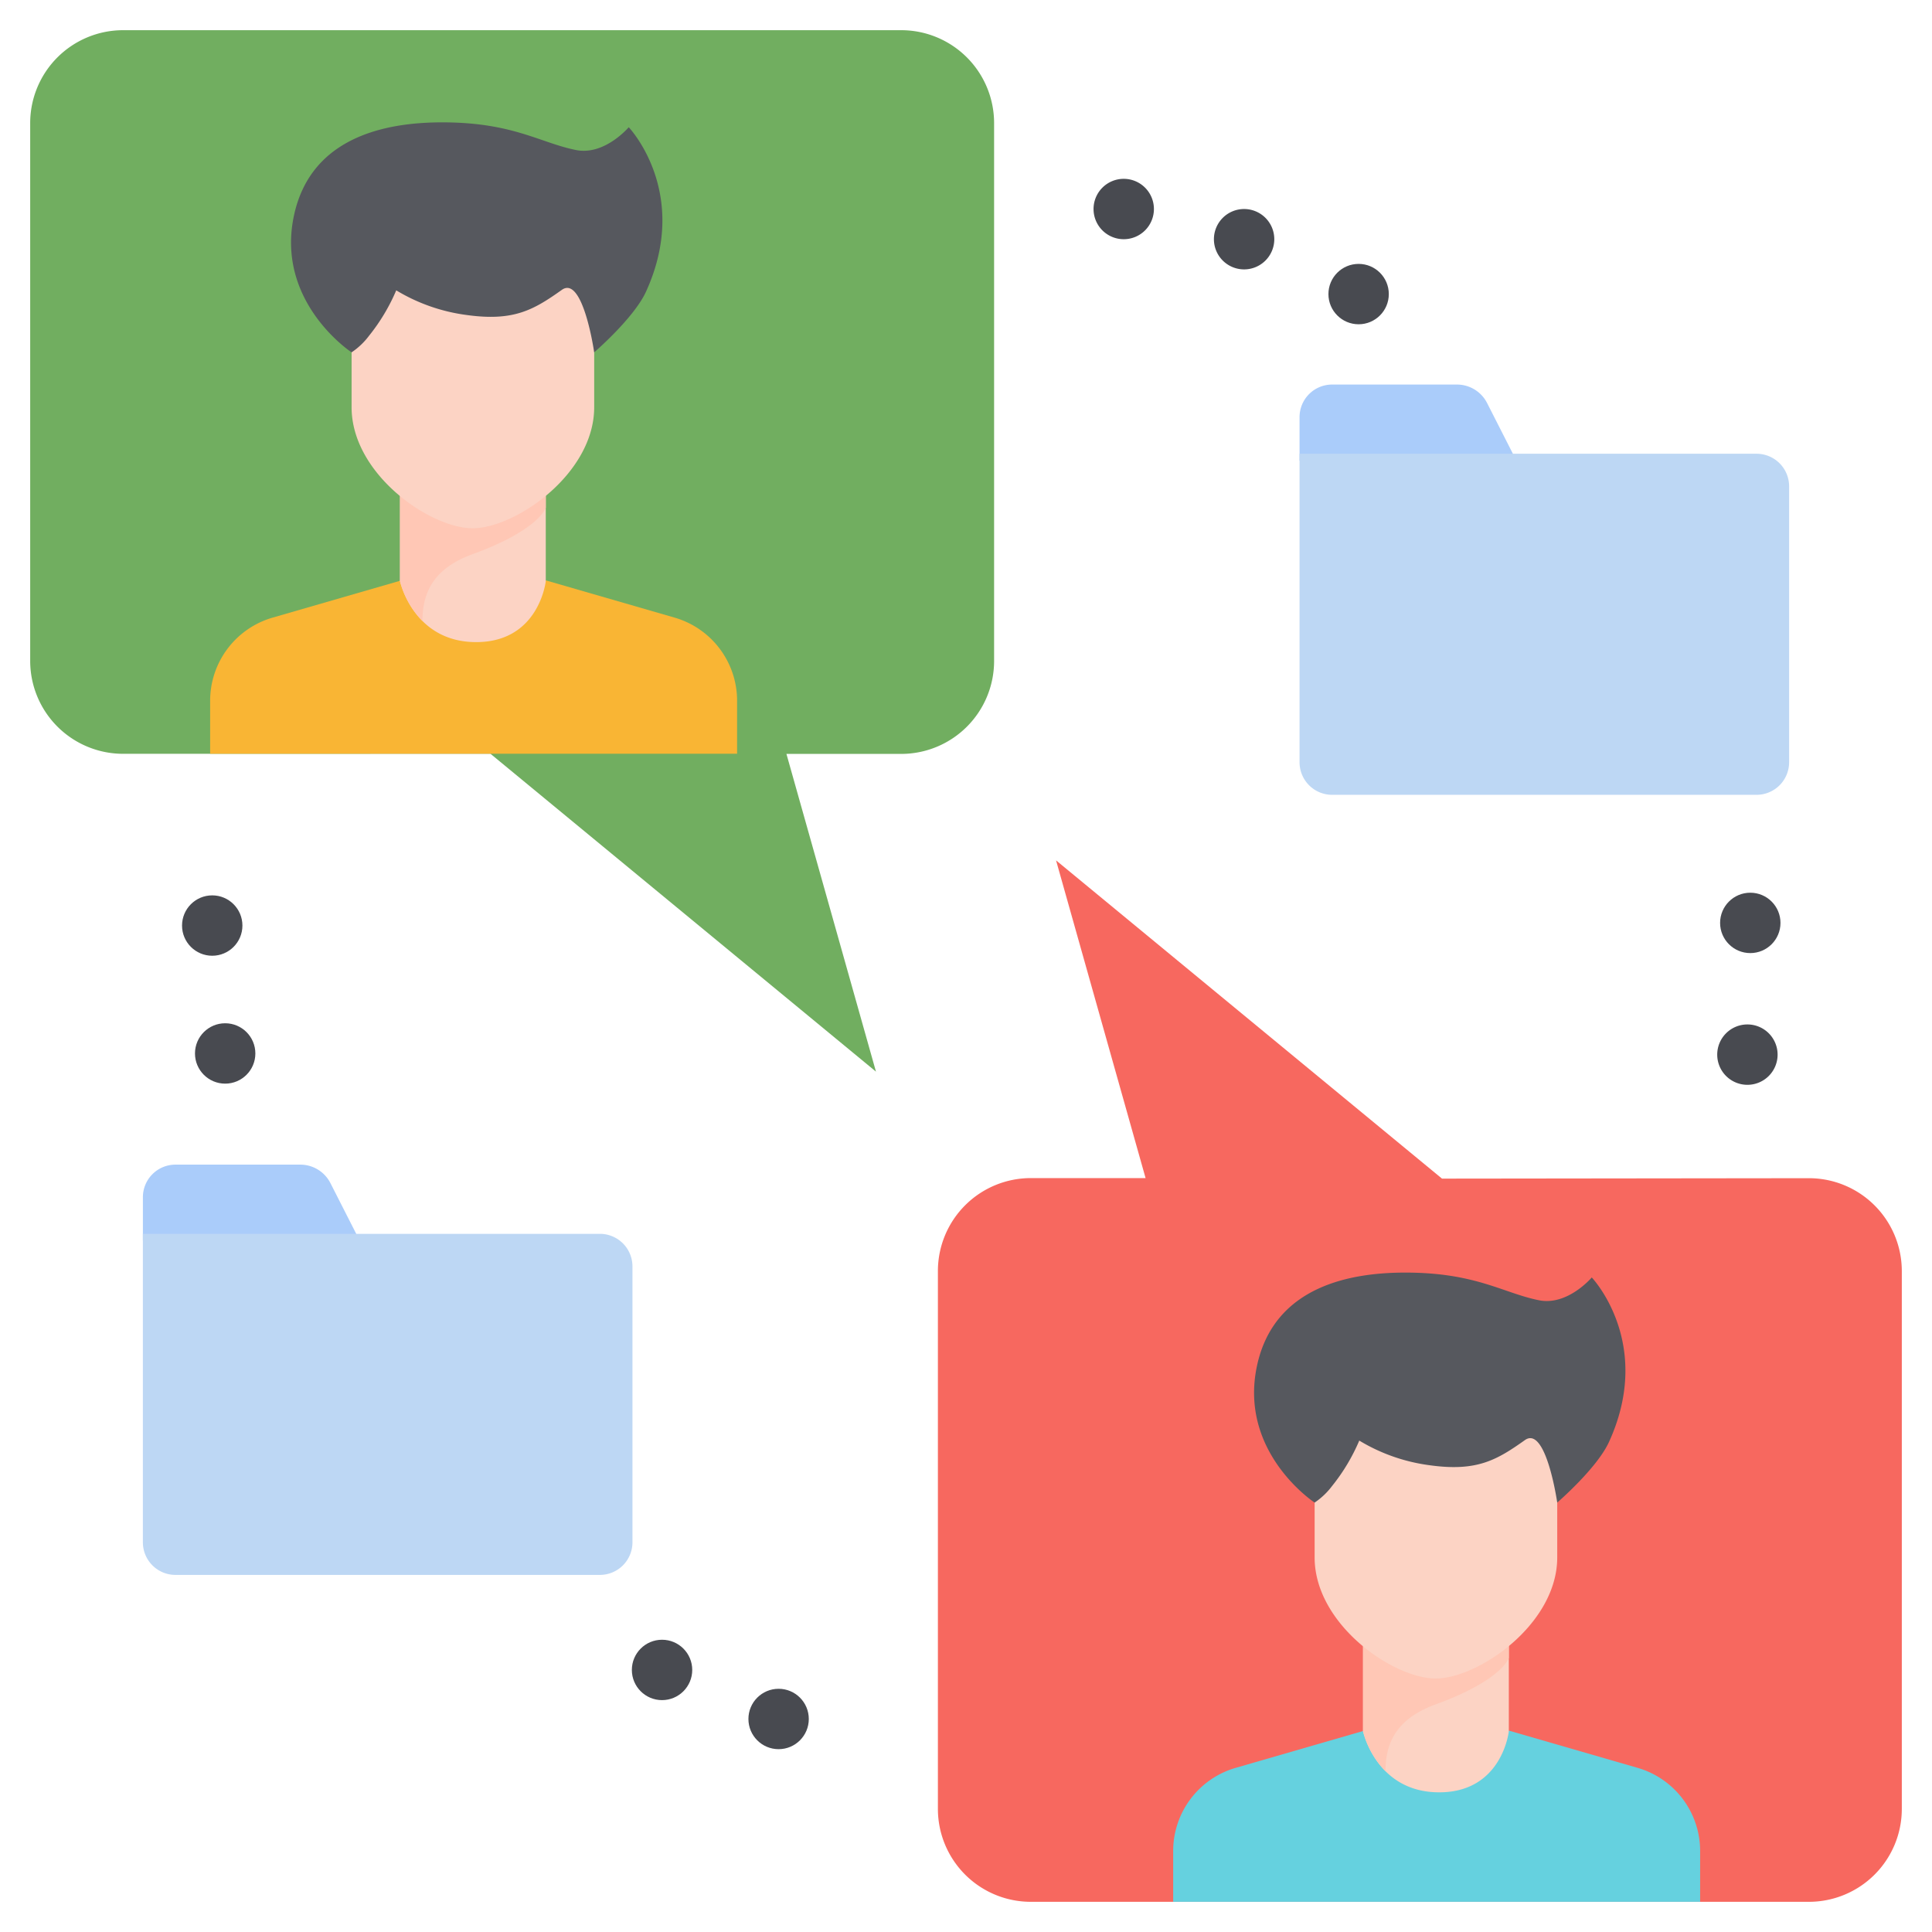
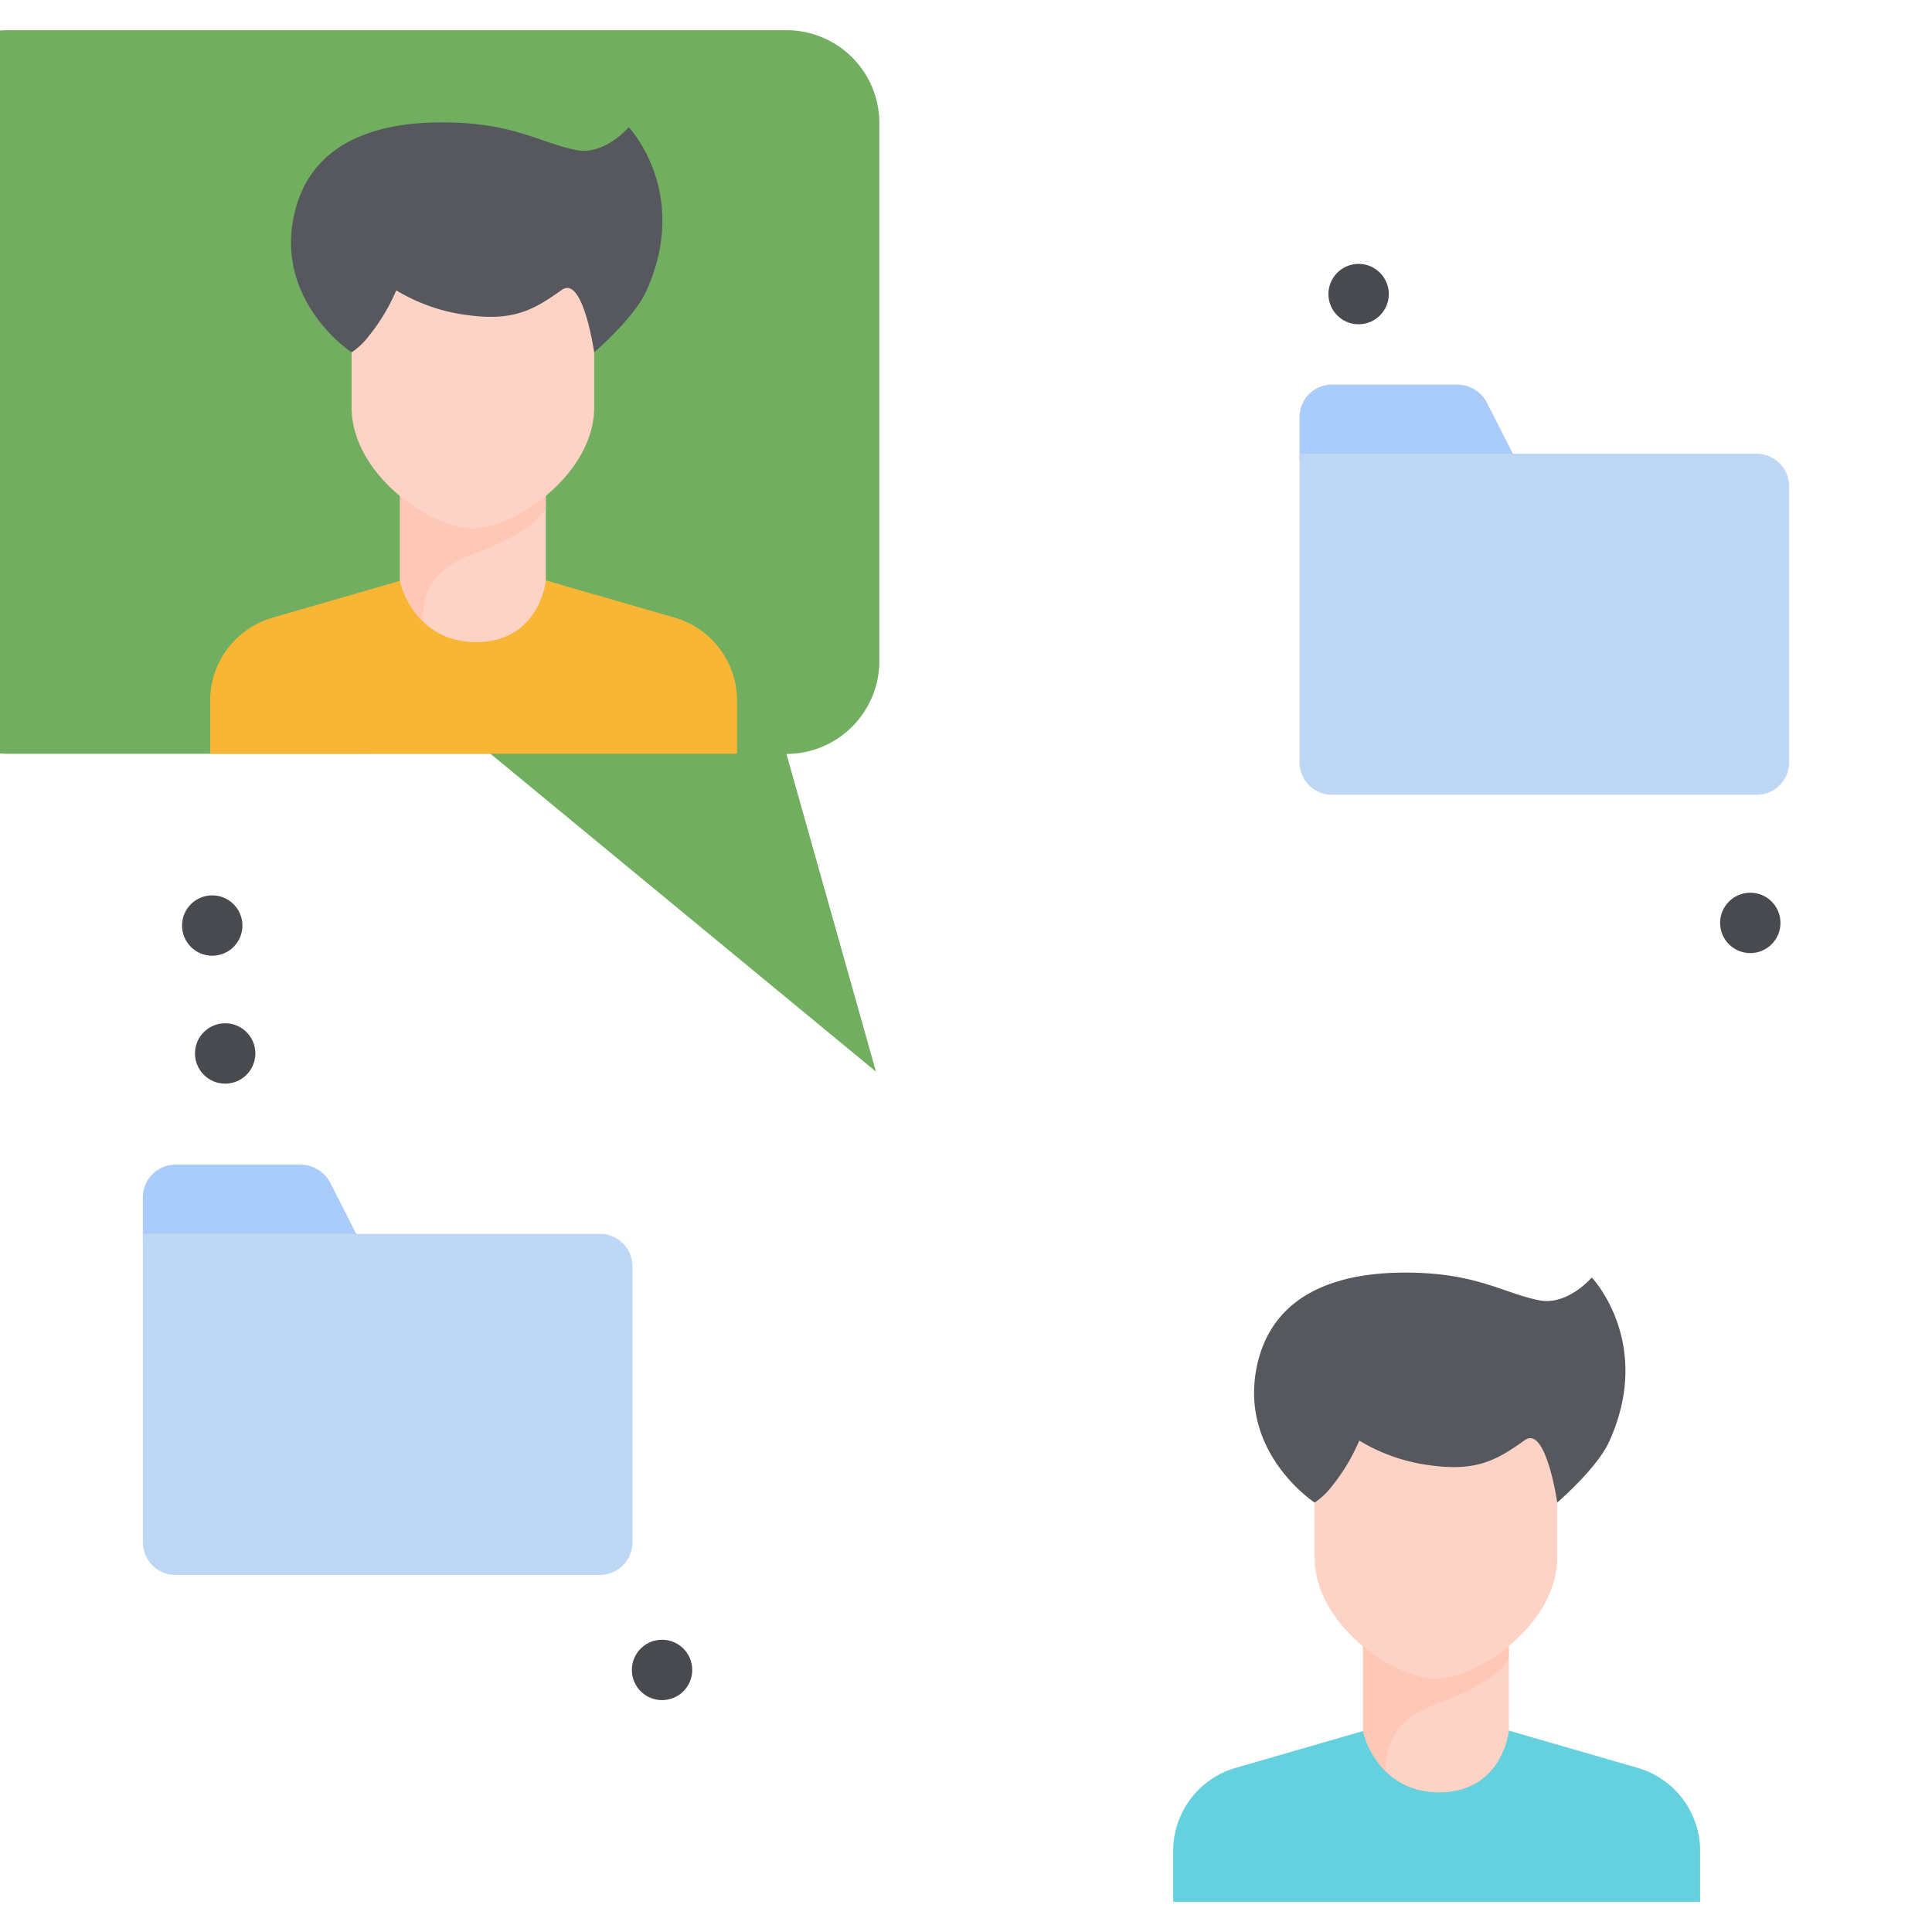
<svg xmlns="http://www.w3.org/2000/svg" id="flat_final_copy" height="512" viewBox="0 0 512 512" width="512" data-name="flat final copy">
-   <path d="m32.654 199.766 97.319-.017 102.166 84.244-23.726-84.2h30.407a24.626 24.626 0 0 0 24.626-24.626v-142.541a24.626 24.626 0 0 0 -24.626-24.626h-206.194a24.627 24.627 0 0 0 -24.626 24.626v142.514a24.627 24.627 0 0 0 24.654 24.626z" fill="#71ae60" />
-   <path d="m479.346 312.234-97.2.111-102.28-84.338 23.726 84.2h-30.412a24.626 24.626 0 0 0 -24.626 24.626v142.541a24.626 24.626 0 0 0 24.626 24.626h206.194a24.627 24.627 0 0 0 24.626-24.626v-142.514a24.627 24.627 0 0 0 -24.654-24.626z" fill="#f7685f" />
+   <path d="m32.654 199.766 97.319-.017 102.166 84.244-23.726-84.2a24.626 24.626 0 0 0 24.626-24.626v-142.541a24.626 24.626 0 0 0 -24.626-24.626h-206.194a24.627 24.627 0 0 0 -24.626 24.626v142.514a24.627 24.627 0 0 0 24.654 24.626z" fill="#71ae60" />
  <g fill="#484a50">
    <circle cx="56.243" cy="245.282" r="8" />
-     <path d="m297.8 63.392a8 8 0 1 0 -8-8 8 8 0 0 0 8 8z" />
-     <path d="m329.7 71.392a8 8 0 1 0 -8-8 8 8 0 0 0 8 8z" />
    <circle cx="360.048" cy="77.935" r="8" />
    <circle cx="463.845" cy="244.578" r="8" />
-     <path d="m463.082 271.488a8 8 0 1 0 8 8 8 8 0 0 0 -8-8z" />
    <circle cx="59.673" cy="279.176" r="8" />
    <circle cx="175.449" cy="442.55" r="8" />
-     <circle cx="206.339" cy="455.548" r="8" />
  </g>
  <path d="m94.406 326.979v1.843h-56.539v-11.547a8.634 8.634 0 0 1 8.633-8.635h33.084a8.957 8.957 0 0 1 7.983 4.9z" fill="#aaccfa" />
  <path d="m37.867 326.979h121.105a8.635 8.635 0 0 1 8.635 8.635v73.118a8.635 8.635 0 0 1 -8.635 8.635h-112.472a8.635 8.635 0 0 1 -8.635-8.635v-81.753a0 0 0 0 1 .002 0z" fill="#bdd7f4" />
  <path d="m400.933 120.248v1.843h-56.539v-11.546a8.634 8.634 0 0 1 8.634-8.635h33.083a8.957 8.957 0 0 1 7.983 4.9z" fill="#aaccfa" />
  <path d="m344.394 120.248h121.106a8.635 8.635 0 0 1 8.635 8.635v73.117a8.635 8.635 0 0 1 -8.635 8.635h-112.472a8.635 8.635 0 0 1 -8.634-8.635v-81.752a0 0 0 0 1 0 0z" fill="#bdd7f4" />
  <path d="m178.776 163.675-33.989-9.829h-38.546l-33.989 9.829a22.932 22.932 0 0 0 -16.562 22.03v14.05h139.648v-14.05a22.932 22.932 0 0 0 -16.562-22.03z" fill="#f9b534" />
  <path d="m125.256 131.992c-3.258 0-9.452-2.543-14.99-7.406a33.529 33.529 0 0 1 -4.266-4.486v33.905s3.471 16.162 20.184 16.162 18.452-16.162 18.452-16.162v-34.026c-5.509 6.981-14.408 12.013-19.38 12.013z" fill="#fcd3c4" />
  <path d="m125.322 146.831c10.942-3.969 17.627-8.565 19.318-12.256v-14.6c-5.513 6.981-14.412 12.013-19.384 12.013-3.258 0-9.452-2.544-14.99-7.406a33.529 33.529 0 0 1 -4.266-4.482v33.905a23.637 23.637 0 0 0 5.949 10.555c.011-8.467 3.804-14.26 13.373-17.729z" fill="#ffc7b5" />
  <path d="m144.276 70.288c-5.687 4.032-8.565 5.674-14.214 5.674a38.849 38.849 0 0 1 -5.26-.405 40.482 40.482 0 0 1 -15.321-5.247l-8.481-5.717-3.506 9.607a41.35 41.35 0 0 1 -4.317 7.549v26.166c0 17.717 20.8 32.078 32.079 32.078s32.212-14.361 32.212-32.078v-36.683a10.076 10.076 0 0 0 -7.14-2.93 10.444 10.444 0 0 0 -6.052 1.986z" fill="#fcd3c4" />
  <path d="m166.622 33.716s-6.391 7.555-13.967 6.045c-9.526-1.9-16.675-7.337-35.463-7.337-13.939 0-34.677 3.29-39.278 24.65-4.966 23.054 15.263 36.3 15.263 36.3a19.047 19.047 0 0 0 4.623-4.395 50.989 50.989 0 0 0 7.208-12.036 48.1 48.1 0 0 0 18.692 6.539c12.483 1.73 17.731-1.373 25.2-6.668 5.611-3.979 8.564 16.556 8.564 16.556s10.536-9.062 13.736-16.079c11.958-26.23-4.578-43.575-4.578-43.575z" fill="#56585e" />
  <path d="m433.989 468.5-33.989-9.83h-38.546l-33.989 9.83a22.932 22.932 0 0 0 -16.562 22.03v13.47h139.648v-13.471a22.932 22.932 0 0 0 -16.562-22.029z" fill="#65d1df" />
  <path d="m380.469 436.816c-3.258 0-9.452-2.544-14.99-7.406a33.529 33.529 0 0 1 -4.262-4.485v33.9s3.471 16.162 20.184 16.162 18.452-16.162 18.452-16.162v-34.025c-5.513 6.984-14.412 12.016-19.384 12.016z" fill="#fcd3c4" />
  <path d="m380.535 451.655c10.942-3.969 17.627-8.565 19.318-12.256v-14.599c-5.514 6.981-14.412 12.013-19.384 12.013-3.258 0-9.452-2.544-14.99-7.406a33.529 33.529 0 0 1 -4.262-4.485v33.9a23.637 23.637 0 0 0 5.949 10.555c.007-8.46 3.8-14.25 13.369-17.722z" fill="#ffc7b5" />
  <path d="m399.489 375.112c-5.687 4.032-8.565 5.674-14.214 5.674a38.849 38.849 0 0 1 -5.26-.405 40.5 40.5 0 0 1 -15.321-5.247l-8.479-5.717-3.508 9.607a41.35 41.35 0 0 1 -4.317 7.549v26.166c0 17.717 20.8 32.078 32.079 32.078s32.212-14.361 32.212-32.078v-36.683a10.076 10.076 0 0 0 -7.14-2.93 10.444 10.444 0 0 0 -6.052 1.986z" fill="#fcd3c4" />
  <path d="m421.835 338.539s-6.391 7.556-13.967 6.046c-9.526-1.9-16.675-7.338-35.463-7.338-13.939 0-34.677 3.291-39.278 24.651-4.966 23.054 15.263 36.3 15.263 36.3a19.047 19.047 0 0 0 4.624-4.391 50.989 50.989 0 0 0 7.208-12.036 48.1 48.1 0 0 0 18.694 6.539c12.483 1.73 17.731-1.373 25.2-6.668 5.612-3.979 8.565 16.556 8.565 16.556s10.526-9.062 13.727-16.079c11.963-26.234-4.573-43.58-4.573-43.58z" fill="#56585e" />
</svg>